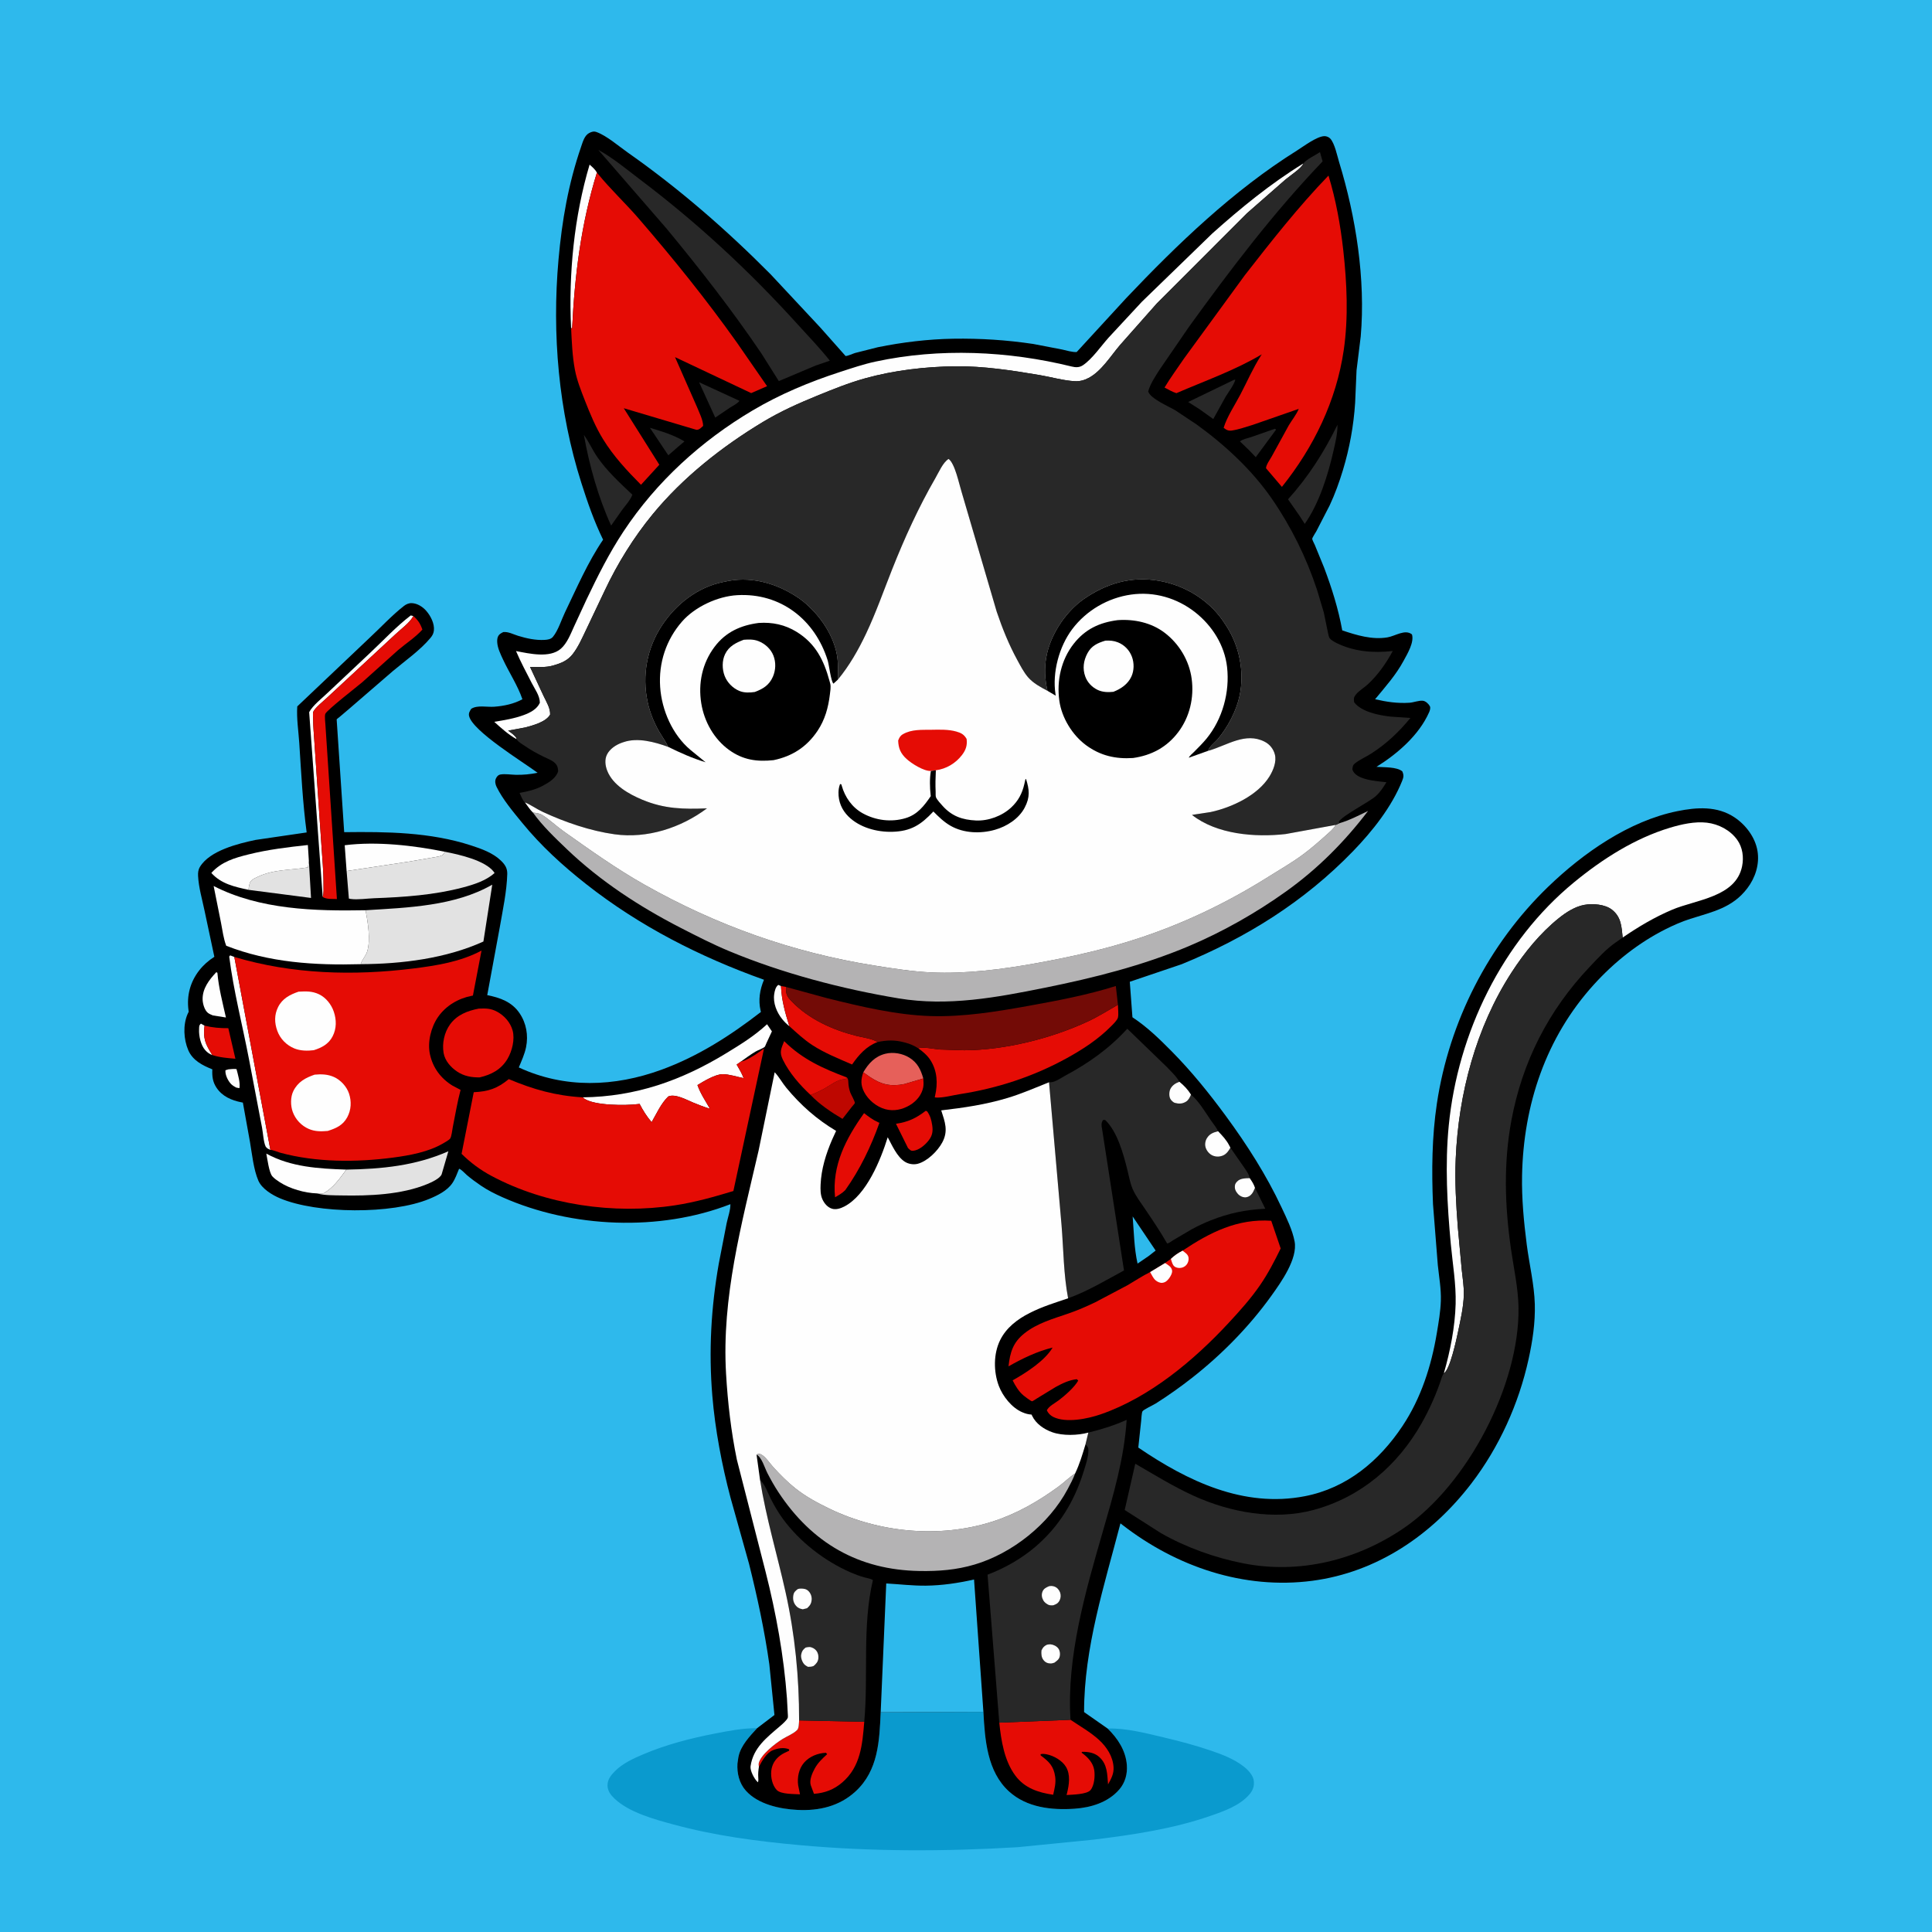
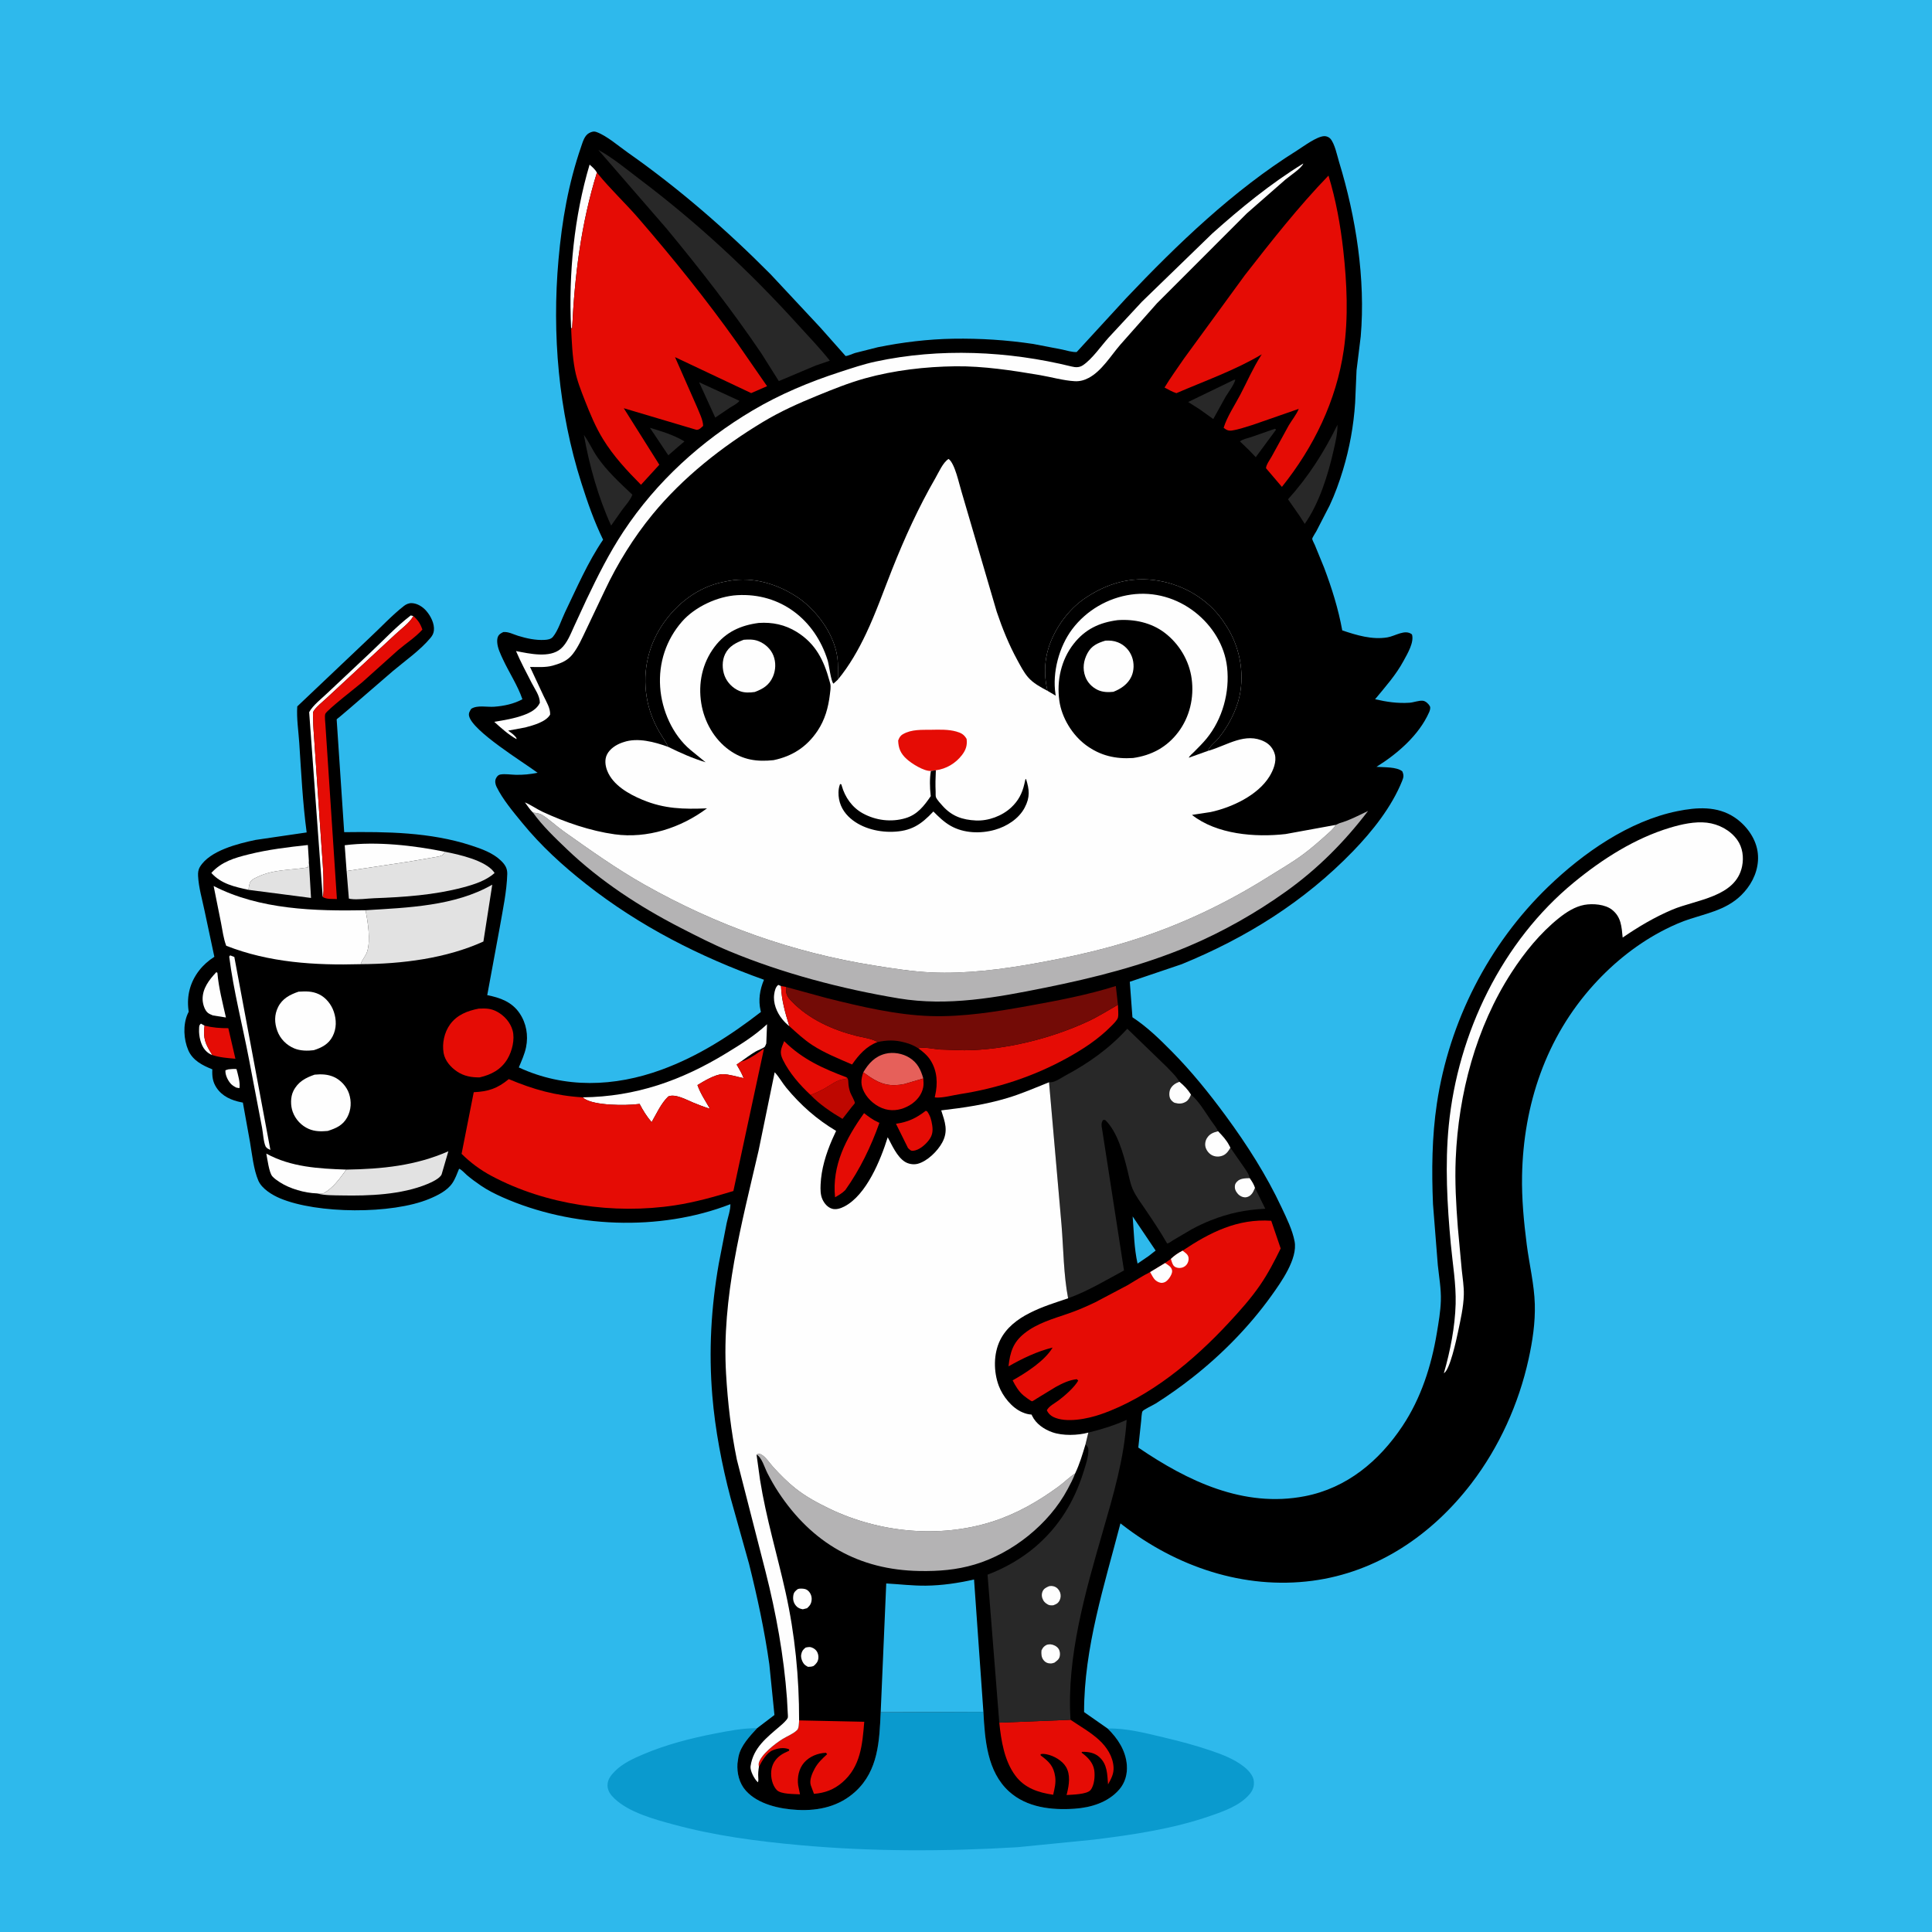
<svg xmlns="http://www.w3.org/2000/svg" version="1.1" style="display: block;" viewBox="0 0 2048 2048" width="1024" height="1024">
  <path transform="translate(0,0)" fill="rgb(46,185,236)" d="M -0 -0 L 2048 0 L 2048 2048 L -0 2048 L -0 -0 z" />
  <path transform="translate(0,0)" fill="rgb(10,154,206)" d="M 1042.44 1814.6 C 1044.02 1844.03 1046.32 1878.04 1069.78 1899.19 C 1088.52 1916.08 1114.6 1918.95 1138.84 1917.34 C 1156.44 1916.17 1174.68 1910.64 1186.54 1896.87 C 1192.74 1889.68 1195.24 1880.39 1194.51 1871.01 C 1193.33 1855.67 1184.89 1842.77 1174.08 1832.3 C 1193.53 1831.72 1214.88 1837.29 1233.67 1841.74 C 1250.7 1845.78 1267.44 1850.19 1284 1855.87 C 1296.01 1860 1308.21 1864.67 1318.33 1872.53 C 1322.99 1876.15 1328.61 1882.03 1329.13 1888.13 C 1329.62 1893.85 1327.98 1898.09 1324.27 1902.35 C 1313.96 1914.19 1297.35 1919.96 1282.86 1924.98 C 1243.07 1938.78 1200.44 1945.07 1158.78 1950.15 L 1078.75 1958.11 C 1001.96 1962.74 923.904 1962.89 847.249 1955.88 C 802.1 1951.76 757.832 1945.93 714 1934.06 C 693.715 1928.56 666.808 1921.29 651.325 1906.5 C 647.304 1902.66 644.118 1898.47 644 1892.75 C 643.867 1886.27 647.869 1881.48 652.215 1877.18 C 660.322 1869.14 671.394 1864.09 681.758 1859.69 C 706.041 1849.36 731.659 1842.76 757.5 1837.71 C 772.318 1834.81 787.432 1831.85 802.562 1831.96 C 794.839 1840.44 785.232 1850.4 782.854 1862.09 L 782.594 1863.5 L 781.735 1869.5 C 781.114 1879.77 783.628 1890.3 790.59 1898.14 C 803.526 1912.69 826.722 1917.65 845.388 1918.58 C 868.273 1919.73 889.925 1914.7 907.003 1898.91 C 931 1876.74 932.226 1845.54 933.569 1815.03 L 1042.44 1814.6 z" />
  <path transform="translate(0,0)" fill="rgb(0,0,0)" d="M 802.562 1831.96 L 820.949 1817.96 L 815.509 1764.17 C 810.473 1728.42 802.724 1692.6 793.981 1657.58 L 774.393 1587.66 C 765.188 1552.82 758.067 1515.48 755.087 1479.5 C 751.176 1432.29 753.747 1386.17 761.936 1339.53 L 770.285 1296.61 C 771.542 1290.61 774.461 1282.41 774.237 1276.49 C 699.235 1305.68 606.224 1301.77 532.769 1269.17 C 524.813 1265.64 516.947 1261.69 509.744 1256.78 C 504.534 1253.23 499.427 1249.52 494.636 1245.42 C 492.706 1243.76 489.004 1239.51 486.654 1238.94 C 484.557 1244 482.593 1249.63 479.51 1254.18 C 474.02 1262.27 463.798 1267.23 455 1270.89 C 415.369 1287.37 336.241 1286.81 296.911 1270.29 C 288.595 1266.8 277.579 1260.15 273.866 1251.52 C 268.78 1239.71 267.161 1223.19 264.983 1210.5 L 257.454 1168.78 L 256.062 1168.52 C 245.455 1166.46 235.497 1162.21 229.353 1152.78 C 225.352 1146.65 224.748 1140.67 225.079 1133.54 C 214.699 1129.39 204.237 1124.13 199.58 1113.25 C 194.668 1101.77 193.841 1086.54 198.826 1074.99 L 200.035 1072.5 L 199.796 1070.74 C 197.827 1055.43 201.617 1040.99 211.093 1028.77 C 215.61 1022.94 221.044 1018.22 227.227 1014.24 L 216.726 964.913 C 214.243 953.02 210.573 940.648 209.972 928.5 C 209.799 925.009 210.122 921.951 211.955 918.911 C 222.387 901.61 252.512 894.25 270.899 890.351 L 325.074 882.418 C 320.898 851.282 319.278 819.034 317.238 787.65 C 316.417 775.019 314.249 761.391 315.116 748.823 L 391.525 676.358 C 403.527 665.211 415.371 652.337 428.234 642.298 C 430.565 640.479 433.499 639.222 436.5 639.341 C 442.384 639.575 448.034 643.179 451.818 647.5 C 456.498 652.845 460.765 661.086 459.937 668.407 C 459.581 671.548 458.357 673.755 456.359 676.166 C 445.6 689.154 429.495 700.41 416.616 711.23 L 370.389 751.149 L 359.903 760.054 C 359.489 760.405 357.072 762.165 356.875 762.62 C 356.745 762.919 364.391 872.987 364.854 882.142 C 409.961 881.576 456.081 882.098 499.437 896.221 C 510.432 899.803 522.506 904.087 530.974 912.268 C 535.295 916.444 537.886 920.341 537.714 926.5 C 537.202 944.919 532.952 964.619 529.811 982.765 L 516.495 1054.9 C 530.154 1057.56 542.659 1062.05 550.778 1074.07 C 557.961 1084.71 560.17 1097.51 557.659 1110 C 556.155 1117.48 552.846 1124.52 549.961 1131.54 C 598.554 1154.1 651.388 1152.14 701.152 1133.97 C 739.979 1119.79 774.093 1097.89 806.616 1072.71 L 806.286 1071.39 C 803.649 1060.16 805.412 1049.12 809.849 1038.58 C 741.971 1014.34 677.866 981.726 621.088 936.987 C 596.351 917.495 573.583 896.734 553.598 872.305 C 544.162 860.771 532.927 847.506 526.367 834.051 C 525.124 831.501 524.435 828.21 525.58 825.5 C 526.504 823.315 528.075 821.415 530.5 820.991 C 535.298 820.153 541.591 821.188 546.539 821.318 C 554.475 821.527 562.112 820.755 569.884 819.176 C 554.354 807.704 500.941 775.026 497.243 759 C 496.534 755.93 497.987 753.833 499.5 751.378 C 506.044 747.167 516.185 749.722 523.837 749.166 C 534.077 748.422 544.712 746.2 553.781 741.238 C 548.766 726.565 539.693 713.002 533.141 698.916 C 530.612 693.48 527.478 687.03 527.086 681 C 526.937 678.702 527.069 676.022 528.276 673.988 C 529.43 672.042 531.569 671.025 533.5 670.024 C 538.871 669.483 543.945 672.352 549 673.925 C 557.966 676.715 567.877 678.881 577.317 678.316 C 580.473 678.127 583.983 677.669 586.131 675.076 C 591.65 668.412 595.083 657.06 598.9 649.136 C 611.281 623.434 623.209 595.697 639.31 572.107 C 629.728 552.521 622.821 532.528 616.229 511.812 C 592.104 435.995 584.999 354.141 592.051 275.04 C 595.748 233.571 602.485 194.843 616.074 155.334 C 617.756 150.442 619.575 143.627 624.5 141.036 C 627.283 139.572 629.477 138.918 632.5 140.028 C 643.334 144.004 655.768 154.896 665.412 161.663 C 719.734 199.782 770.193 243.682 816.914 290.789 L 869.369 346.975 L 895.832 376.791 C 896.018 376.991 896.119 377.388 896.392 377.388 C 898.774 377.395 903.993 374.886 906.5 374.156 L 930.5 368.087 C 956.465 362.804 984.111 359.462 1010.59 359.058 C 1039.2 358.621 1066.94 360.378 1095.25 364.607 L 1125.87 370.5 C 1130.59 371.502 1136.51 373.457 1141.33 373.16 L 1193.77 316.079 C 1248.05 258.829 1307.53 201.673 1374.63 159.71 C 1381.46 155.441 1395.85 144.45 1403.96 144.309 C 1406.12 144.271 1408.66 145.335 1410.1 146.875 C 1414.87 151.969 1417.52 165.301 1419.56 171.982 C 1437.33 230.007 1447.65 295.884 1442.43 356.611 L 1438 392.5 L 1436.5 427.016 C 1434.92 451.304 1430.6 475.057 1423.56 498.341 C 1419.7 511.075 1415.14 523.694 1409.5 535.75 L 1395.32 563.241 C 1394.61 564.554 1391.05 569.916 1391.01 571.174 C 1390.97 572.245 1393.25 576.48 1393.76 577.678 L 1403.58 601.675 C 1411.79 623.421 1418.68 645.358 1422.84 668.247 C 1438.02 673.338 1454.45 678.376 1470.69 675.652 C 1479.19 674.224 1489.39 666.644 1496.74 672.5 C 1499.27 680.812 1491.95 692.916 1487.99 700.258 C 1479.68 715.676 1468.68 727.823 1457.66 741.212 C 1469.99 744.069 1481.26 745.747 1494.03 744.951 C 1498.53 744.67 1504.03 742.341 1508.36 742.836 C 1511.24 743.165 1514.32 746.068 1515.68 748.54 C 1516.67 750.349 1515.71 753.247 1514.93 755.003 C 1504.1 779.463 1481.28 799.044 1459.12 812.883 C 1466.74 813.464 1480.63 812.743 1486.5 817.668 C 1488.23 821.786 1487.98 823.674 1486.33 827.776 C 1475.22 855.454 1454.78 881.117 1434.26 902.334 C 1382.62 955.714 1321.18 994.067 1252.62 1022.11 L 1197.62 1040.72 L 1200.43 1078.34 C 1215.95 1088.56 1228.81 1101.08 1241.81 1114.22 C 1262.97 1135.6 1281.81 1158.95 1299.59 1183.17 C 1321.88 1213.53 1342.51 1245.76 1358.5 1279.92 C 1363.76 1291.14 1370 1303.64 1372.32 1315.91 C 1375.82 1334.36 1357.92 1359.32 1347.64 1373.66 C 1324.38 1406.09 1295.18 1435.82 1263.81 1460.42 C 1251.45 1470.11 1238.48 1479.32 1225.2 1487.72 C 1222.39 1489.5 1212.21 1494.17 1211.09 1496.05 C 1210.15 1497.64 1209.91 1504.03 1209.67 1506.2 L 1206.65 1534.49 C 1258.91 1570.05 1318.28 1598.61 1383.18 1586.04 C 1427.74 1577.4 1461.96 1548.74 1486.62 1511.76 C 1506.41 1482.09 1517.31 1447.91 1523.12 1413 C 1524.98 1401.79 1526.98 1390.38 1527.35 1379.01 C 1527.77 1366.28 1525.46 1353.66 1524.14 1341.04 L 1519.04 1276.5 C 1517.56 1240.87 1517.86 1205.04 1523.17 1169.7 C 1536.21 1082.93 1577.95 1000.97 1641.05 940.08 C 1678.16 904.268 1726.69 870.289 1778 859.875 C 1798.76 855.661 1820.36 854.211 1838.75 866.5 C 1850.7 874.492 1860.59 887.623 1863 902 C 1865.35 916.037 1860.76 930.349 1852.27 941.551 C 1836.4 962.483 1815.34 966.518 1791.83 974.014 C 1782.76 976.909 1774.07 980.71 1765.56 984.991 C 1736.77 999.483 1711.11 1019.92 1689.5 1043.76 C 1638.65 1099.83 1614.92 1171.14 1613.44 1246.13 C 1612.96 1270.42 1615.34 1295.43 1618.44 1319.5 C 1621.11 1340.14 1626.39 1361.77 1626.96 1382.5 C 1627.5 1402.21 1624.58 1421.53 1620.36 1440.73 C 1609.96 1488.07 1589.2 1534.04 1559.69 1572.57 C 1518.07 1626.92 1459.93 1666.68 1391.03 1675.71 C 1318.54 1685.21 1247.07 1660.8 1189.88 1616.5 L 1187.72 1614.82 C 1170.77 1680.02 1149.08 1746.8 1149.17 1814.88 L 1174.08 1832.3 C 1184.89 1842.77 1193.33 1855.67 1194.51 1871.01 C 1195.24 1880.39 1192.74 1889.68 1186.54 1896.87 C 1174.68 1910.64 1156.44 1916.17 1138.84 1917.34 C 1114.6 1918.95 1088.52 1916.08 1069.78 1899.19 C 1046.32 1878.04 1044.02 1844.03 1042.44 1814.6 L 933.569 1815.03 C 932.226 1845.54 931 1876.74 907.003 1898.91 C 889.925 1914.7 868.273 1919.73 845.388 1918.58 C 826.722 1917.65 803.526 1912.69 790.59 1898.14 C 783.628 1890.3 781.114 1879.77 781.735 1869.5 L 782.594 1863.5 L 782.854 1862.09 C 785.232 1850.4 794.839 1840.44 802.562 1831.96 z" />
  <path transform="translate(0,0)" fill="rgb(254,254,254)" d="M 225.092 1118.42 C 222.002 1117.25 219.873 1115.77 217.625 1113.3 C 212.847 1108.06 210.674 1098.1 211.024 1091.17 C 211.174 1088.2 210.782 1087.05 213 1085.09 L 216.821 1087.23 C 215.097 1100.93 217.689 1106.85 225.092 1118.42 z" />
  <path transform="translate(0,0)" fill="rgb(254,254,254)" d="M 242.177 1133.53 C 245.093 1133.22 247.766 1132.95 250.704 1133.27 C 252.18 1138.97 254.867 1147.73 253.804 1153.5 L 250.5 1152.89 C 247.889 1151.52 245.823 1150.33 243.955 1148.01 C 241.167 1144.53 238.541 1138.97 239.002 1134.5 L 242.177 1133.53 z" />
  <path transform="translate(0,0)" fill="rgb(254,254,254)" d="M 836.706 1087.77 C 834.042 1085.7 831.442 1083.13 829.314 1080.5 C 823.342 1073.12 819.289 1063.3 820.712 1053.72 C 821.22 1050.3 822.138 1046.21 825 1044.03 L 827.865 1045.25 C 828.596 1060.76 832.199 1073.16 836.706 1087.77 z" />
  <path transform="translate(0,0)" fill="rgb(40,40,40)" d="M 688.934 453.483 C 701.89 457.431 713.904 460.882 725.572 467.918 L 718.638 473.749 L 708.433 482.639 L 688.934 453.483 z" />
  <path transform="translate(0,0)" fill="rgb(40,40,40)" d="M 1351.49 454.5 L 1352.66 455.5 L 1331.15 484.623 L 1324.16 477.3 L 1314.43 467.924 C 1317.19 465.507 1322.76 464.491 1326.28 463.311 L 1351.49 454.5 z" />
  <path transform="translate(0,0)" fill="rgb(46,185,236)" d="M 1200.66 1289.46 L 1225.03 1325.65 L 1217.56 1331.48 L 1205.86 1339.46 C 1202.25 1323.47 1201.96 1305.84 1200.66 1289.46 z" />
  <path transform="translate(0,0)" fill="rgb(40,40,40)" d="M 741.062 405.194 L 783.855 424.879 C 782.139 427.666 776.322 430.452 773.458 432.329 L 758.192 442.675 L 741.062 405.194 z" />
  <path transform="translate(0,0)" fill="rgb(254,254,254)" d="M 229.339 1030.5 L 230.448 1031.27 C 231.784 1046.98 236.046 1063.17 239.496 1078.58 L 225.71 1076.4 C 223.956 1075.68 222.018 1074.92 220.5 1073.77 C 216.862 1071.01 214.926 1064.04 214.788 1059.72 C 214.413 1047.96 221.734 1038.61 229.339 1030.5 z" />
  <path transform="translate(0,0)" fill="rgb(40,40,40)" d="M 1308.37 402.5 L 1309.5 402.598 C 1307.8 408.409 1302.38 415.37 1299.16 420.658 L 1286.12 444.21 L 1271.71 433.884 L 1259.49 426.147 L 1308.37 402.5 z" />
  <path transform="translate(0,0)" fill="rgb(229,12,5)" d="M 216.821 1087.23 C 225.286 1089.33 233.32 1090 242.024 1089.91 L 249.538 1122.31 C 241.169 1121.58 233.144 1121.03 225.092 1118.42 C 217.689 1106.85 215.097 1100.93 216.821 1087.23 z" />
  <path transform="translate(0,0)" fill="rgb(229,12,5)" d="M 981.312 1177.5 L 982.836 1178.11 C 986.167 1182.89 987.229 1186.91 988.147 1192.62 C 989.144 1198.82 988.46 1203.6 984.616 1208.65 C 980.934 1213.5 974.14 1219.46 967.778 1219.88 C 965.186 1220.05 964.404 1218.58 962.521 1216.98 L 949.779 1191.25 C 962.72 1189.33 971.023 1185.39 981.312 1177.5 z" />
  <path transform="translate(0,0)" fill="rgb(254,254,254)" d="M 605.359 347.375 C 602.658 290.035 608.592 229.527 624.995 174.498 C 628.031 177.159 630.71 179.411 632.757 182.925 C 615.938 237.206 609.137 292.109 606.446 348.67 L 605.359 347.375 z" />
  <path transform="translate(0,0)" fill="rgb(254,254,254)" d="M 286.621 1218.99 L 283.494 1217.38 C 283.295 1217.24 281.86 1215.89 281.668 1215.5 C 279.32 1210.73 278.835 1200.87 277.769 1195.34 L 264.02 1123.23 C 257.097 1086.95 247.605 1050.65 242.972 1014 L 244 1012.73 L 248.392 1014.4 L 286.621 1218.99 z" />
  <path transform="translate(0,0)" fill="rgb(190,7,0)" d="M 897.855 1142.23 C 899.177 1144.07 899.149 1145.17 899.253 1147.34 C 899.432 1151.05 900.072 1154.47 901.289 1157.99 C 902.123 1160.4 906.405 1167.45 906.146 1169.36 C 906.088 1169.79 903.396 1172.82 903.057 1173.24 L 893.075 1186.05 C 881.375 1179.18 868.633 1170.63 859.232 1160.71 C 864.814 1158.55 870.187 1156.13 875.35 1153.1 C 881.713 1149.36 887.924 1144.4 895.506 1143.89 L 896.466 1143.84 L 897.855 1142.23 z" />
  <path transform="translate(0,0)" fill="rgb(254,254,254)" d="M 342.078 950.844 L 327.727 754.93 C 331.556 747.732 341.219 740.27 347.196 734.53 L 391.895 692.477 C 406.106 679.218 419.98 664.14 435.389 652.415 L 438.159 652.997 L 437.461 654.231 C 433.669 660.605 424.535 667.287 419.075 672.428 L 346.598 739.68 C 343.1 743.041 333.434 750.635 332.012 754.789 C 331.46 756.4 331.954 760.449 331.957 762.244 C 331.967 769.683 332.62 777.038 333.136 784.45 L 340.697 895.715 C 341.56 909.578 343.04 923.576 342.918 937.464 C 342.882 941.605 343.381 946.971 342.078 950.844 z" />
  <path transform="translate(0,0)" fill="rgb(229,12,5)" d="M 859.232 1160.71 C 847.815 1150.09 836.912 1137.62 829.942 1123.5 C 825.864 1115.24 828.094 1111.75 831.244 1103.64 C 850.81 1123.08 872.581 1132.67 897.855 1142.23 L 896.466 1143.84 L 895.506 1143.89 C 887.924 1144.4 881.713 1149.36 875.35 1153.1 C 870.187 1156.13 864.814 1158.55 859.232 1160.71 z" />
  <path transform="translate(0,0)" fill="rgb(230,96,90)" d="M 915.117 1136.7 C 920.651 1127.25 927.491 1119.78 938.528 1117.01 C 946.873 1114.92 956.895 1116.68 964.166 1121.29 C 972.729 1126.73 976.037 1133.89 978.735 1143.21 L 958.524 1149.15 C 944.267 1152.01 934.085 1149.69 922.281 1141.71 L 915.117 1136.7 z" />
  <path transform="translate(0,0)" fill="rgb(229,12,5)" d="M 915.117 1136.7 L 922.281 1141.71 C 934.085 1149.69 944.267 1152.01 958.524 1149.15 L 978.735 1143.21 C 978.921 1146.28 979.24 1149.63 978.632 1152.67 C 977.019 1160.76 971.413 1167.32 964.5 1171.48 C 956.627 1176.22 947.486 1178.23 938.5 1175.8 C 929.242 1173.29 920.44 1166.13 916.029 1157.57 C 912.194 1150.13 912.484 1144.5 915.117 1136.7 z" />
  <path transform="translate(0,0)" fill="rgb(40,40,40)" d="M 618.956 461.073 C 624.361 468.428 627.994 476.995 633.171 484.5 C 643.431 499.374 657.231 512.033 670.315 524.367 C 668.451 530.279 661.14 537.798 657.517 543.324 L 647.82 557.126 C 634.222 527.402 624.602 493.177 618.956 461.073 z" />
  <path transform="translate(0,0)" fill="rgb(226,226,226)" d="M 327.411 912.611 L 329.7 951.869 L 263.497 943.285 C 263.549 940.835 264.379 935.975 265.893 934.047 C 267.466 932.045 271.113 930.429 273.409 929.356 C 290.506 921.364 308.462 922.477 326.468 919.468 L 327.411 912.611 z" />
  <path transform="translate(0,0)" fill="rgb(40,40,40)" d="M 1417.78 450.271 C 1417.92 459.554 1415.6 468.874 1413.56 477.873 C 1407.74 503.481 1398.41 533.61 1383.08 555.337 L 1377.36 546.481 L 1365.35 529.281 C 1386.92 505.489 1403.7 479.075 1417.78 450.271 z" />
  <path transform="translate(0,0)" fill="rgb(254,254,254)" d="M 335.931 1265.05 C 323.037 1264.65 307.393 1260.19 296.523 1253.16 C 294.092 1251.59 290.495 1249.11 288.636 1246.9 C 285.144 1242.76 283.424 1228.41 282.293 1222.87 C 308.429 1237.2 337.884 1238.82 367.144 1239.83 C 359.942 1249.49 353.689 1258.9 343 1264.98 L 335.931 1265.05 z" />
  <path transform="translate(0,0)" fill="rgb(229,12,5)" d="M 915.926 1179.99 C 920.785 1183.75 925.397 1187.24 931.056 1189.73 L 932.225 1190.22 C 923.371 1215.29 911.461 1239.92 896.049 1261.54 C 892.784 1264.86 889.185 1266.87 885.195 1269.17 C 881.766 1235.28 896.841 1206.76 915.926 1179.99 z" />
  <path transform="translate(0,0)" fill="rgb(254,254,254)" d="M 367.414 923.329 L 365.406 895.986 C 399.34 891.68 438.457 896.184 471.875 902.96 C 471.068 903.863 469.457 906.223 468.5 906.737 C 466.24 907.951 461.391 908.499 458.792 909.028 L 432.795 913.459 L 367.414 923.329 z" />
  <path transform="translate(0,0)" fill="rgb(254,254,254)" d="M 263.497 943.285 C 248.676 940.017 234.55 937.062 224.031 925.356 C 234.875 913.407 248.317 909.499 263.454 905.718 C 284.003 900.584 305.305 897.999 326.344 895.754 L 327.411 912.611 L 326.468 919.468 C 308.462 922.477 290.506 921.364 273.409 929.356 C 271.113 930.429 267.466 932.045 265.893 934.047 C 264.379 935.975 263.549 940.835 263.497 943.285 z" />
  <path transform="translate(0,0)" fill="rgb(229,12,5)" d="M 827.865 1045.25 L 833.171 1046.2 C 832.978 1053.82 834.073 1056.18 839.28 1061.56 C 857.658 1080.54 882.604 1091.7 907.906 1098.09 C 914.542 1099.76 924.577 1100.92 930.189 1104.63 C 918.319 1109.08 910.281 1118.25 903.237 1128.42 C 888.996 1122.2 873.908 1116.24 860.897 1107.71 C 852.154 1101.98 844.442 1094.75 836.706 1087.77 C 832.199 1073.16 828.596 1060.76 827.865 1045.25 z" />
  <path transform="translate(0,0)" fill="rgb(226,226,226)" d="M 367.144 1239.83 C 404.695 1239.23 440.582 1235.75 475.287 1220.38 L 468.195 1244.73 C 466.605 1249.2 457.085 1253.44 453 1255.13 C 425.7 1266.46 391.267 1267.81 362.009 1267.21 C 353.773 1267.04 343.857 1267.3 335.931 1265.05 L 343 1264.98 C 353.689 1258.9 359.942 1249.49 367.144 1239.83 z" />
-   <path transform="translate(0,0)" fill="rgb(254,254,254)" d="M 617.631 1163.24 C 673.972 1162.54 722.286 1145.47 770.049 1116.34 C 785.435 1106.96 799.795 1098.05 813.099 1085.74 L 818.26 1093.29 L 812.303 1106.09 C 812.052 1106.64 811.054 1109.35 810.639 1109.69 C 808.296 1111.64 803.729 1113.03 800.953 1114.69 C 795.519 1117.93 790.362 1121.75 785.212 1125.42 L 780.862 1128.5 L 781.394 1129.37 C 783.976 1133.72 786.497 1138.14 788.284 1142.88 C 781.496 1141.55 772.819 1138.61 765.98 1138.68 C 758.11 1138.76 746.041 1146.13 739.325 1150.21 C 742.498 1159.29 747.857 1167 752.562 1175.35 C 746.432 1173.44 740.582 1171.18 734.653 1168.72 C 727.948 1165.94 715.463 1159 708.332 1162.35 C 700.59 1169.87 696.091 1180.3 690.75 1189.53 C 685.501 1183.42 681.703 1177.29 677.99 1170.16 L 676.604 1170.35 C 663.163 1172.04 630.059 1172.1 619.186 1164.48 L 617.631 1163.24 z" />
+   <path transform="translate(0,0)" fill="rgb(254,254,254)" d="M 617.631 1163.24 C 673.972 1162.54 722.286 1145.47 770.049 1116.34 C 785.435 1106.96 799.795 1098.05 813.099 1085.74 L 812.303 1106.09 C 812.052 1106.64 811.054 1109.35 810.639 1109.69 C 808.296 1111.64 803.729 1113.03 800.953 1114.69 C 795.519 1117.93 790.362 1121.75 785.212 1125.42 L 780.862 1128.5 L 781.394 1129.37 C 783.976 1133.72 786.497 1138.14 788.284 1142.88 C 781.496 1141.55 772.819 1138.61 765.98 1138.68 C 758.11 1138.76 746.041 1146.13 739.325 1150.21 C 742.498 1159.29 747.857 1167 752.562 1175.35 C 746.432 1173.44 740.582 1171.18 734.653 1168.72 C 727.948 1165.94 715.463 1159 708.332 1162.35 C 700.59 1169.87 696.091 1180.3 690.75 1189.53 C 685.501 1183.42 681.703 1177.29 677.99 1170.16 L 676.604 1170.35 C 663.163 1172.04 630.059 1172.1 619.186 1164.48 L 617.631 1163.24 z" />
  <path transform="translate(0,0)" fill="rgb(229,12,5)" d="M 507.528 1069.17 C 514.975 1068.88 520.221 1068.81 526.987 1072.47 C 534.662 1076.62 541.098 1083.89 543.406 1092.4 C 545.958 1101.8 542.827 1114.28 537.95 1122.5 C 531.251 1133.79 520.769 1139.24 508.475 1142.07 C 499.862 1142.21 491.78 1140.77 484.5 1135.86 C 477.767 1131.31 471.695 1124.49 470.249 1116.26 C 468.47 1106.12 470.971 1094.43 476.953 1086.09 C 484.356 1075.78 495.513 1071.47 507.528 1069.17 z" />
  <path transform="translate(0,0)" fill="rgb(229,12,5)" d="M 438.159 652.997 C 443.189 657.415 445.588 661.12 447.752 667.412 C 440.164 675.75 430.521 681.879 421.961 689.156 L 384.068 723.142 C 379.611 727.005 345.71 753.227 344.766 756.887 C 343.987 759.908 344.831 765.497 344.99 768.786 L 357.136 953.006 C 352.064 952.775 346.443 953.481 342.078 950.844 C 343.381 946.971 342.882 941.605 342.918 937.464 C 343.04 923.576 341.56 909.578 340.697 895.715 L 333.136 784.45 C 332.62 777.038 331.967 769.683 331.957 762.244 C 331.954 760.449 331.46 756.4 332.012 754.789 C 333.434 750.635 343.1 743.041 346.598 739.68 L 419.075 672.428 C 424.535 667.287 433.669 660.605 437.461 654.231 L 438.159 652.997 z" />
  <path transform="translate(0,0)" fill="rgb(226,226,226)" d="M 471.875 902.96 C 486.604 905.823 514.238 911.937 523.622 924.378 L 524.232 925.507 C 514.879 933.703 502.496 937.611 490.641 940.757 C 460.274 948.817 428.072 951.004 396.78 952.152 C 389.111 952.433 379.167 953.991 371.683 952.922 L 369.817 952.511 L 367.414 923.329 L 432.795 913.459 L 458.792 909.028 C 461.391 908.499 466.24 907.951 468.5 906.737 C 469.457 906.223 471.068 903.863 471.875 902.96 z" />
  <path transform="translate(0,0)" fill="rgb(229,12,5)" d="M 847.083 1823.69 L 916.143 1825.15 C 914.175 1849.25 912.316 1872.7 892.861 1889.44 C 883.989 1897.07 874.502 1900.63 862.844 1901.54 L 859.476 1892.52 C 857.666 1887.06 861.054 1879.47 863.668 1874.67 C 866.988 1868.58 871.782 1864.11 876.846 1859.5 L 875.5 1858.01 C 866.886 1858.43 858.129 1861.84 852.34 1868.5 C 846.748 1874.94 844.951 1884.23 846.088 1892.5 L 848.037 1902.07 C 841.68 1901.63 827.829 1902.11 823.414 1897.5 C 818.652 1892.53 816.877 1883.92 817.57 1877.27 C 818.261 1870.63 821.492 1865.16 826.8 1861.1 C 829.725 1858.86 833.168 1857.37 836.5 1855.85 L 836.5 1854.36 C 831.032 1852.06 824.658 1853.13 819.26 1855.32 C 812.479 1858.08 807.783 1866.67 804.475 1872.89 C 804.359 1871.8 804.07 1870.11 804.347 1869 C 806.609 1859.93 821.972 1848.01 829.831 1843.26 C 834.49 1840.44 841.172 1837.78 845 1833.92 C 847.029 1831.87 846.852 1826.57 847.083 1823.69 z" />
  <path transform="translate(0,0)" fill="rgb(229,12,5)" d="M 1059.28 1826.08 L 1134.79 1823.05 C 1144.85 1829.88 1155.98 1836.11 1164.96 1844.33 C 1173.21 1851.89 1179.75 1861.89 1180.42 1873.38 C 1180.82 1880.3 1177.85 1885.66 1174.59 1891.52 C 1173.63 1880.66 1174 1870.19 1165.06 1862.31 C 1160.09 1857.93 1153.41 1856.82 1147 1857.01 L 1146.5 1857.89 L 1147.21 1858.4 C 1153.28 1862.88 1158.71 1868.65 1159.94 1876.4 C 1160.9 1882.51 1160.09 1892.55 1156.04 1897.5 C 1152.19 1902.21 1136.92 1902.33 1130.61 1902.8 L 1131.08 1900.92 C 1133.29 1891.92 1134.97 1881.2 1129.92 1872.86 C 1125.94 1866.26 1117.22 1861.26 1109.81 1859.71 C 1107.51 1859.23 1105.36 1858.94 1103.06 1859.5 L 1103.16 1860.81 C 1111.97 1867.33 1116.99 1872.13 1118.55 1883.5 C 1119.45 1890.09 1117.86 1896.15 1116.4 1902.52 C 1100.62 1900.19 1086.14 1895.49 1076.28 1882.18 C 1064.58 1866.4 1061.25 1845.13 1059.28 1826.08 z" />
  <path transform="translate(0,0)" fill="rgb(229,12,5)" d="M 973.313 1111.19 C 979.482 1109.51 989.53 1111.98 996.055 1112.51 L 1022.13 1113.34 C 1065.2 1113.13 1113.86 1100.98 1153 1082.86 C 1164.09 1077.73 1174.44 1071.12 1185.06 1065.1 C 1185.06 1068.99 1185.92 1075 1185.08 1078.63 C 1184.44 1081.41 1179.98 1085.7 1177.98 1087.71 C 1164.05 1101.77 1148.21 1112.11 1130.97 1121.63 C 1095.85 1141.02 1057.3 1153.68 1017.7 1159.8 C 1010.09 1160.98 999.398 1163.96 991.814 1163.44 L 990.863 1163.1 L 991.252 1161.44 C 994.22 1148.58 993.602 1135.21 986.284 1123.79 C 983.047 1118.73 978.196 1114.61 973.313 1111.19 z" />
  <path transform="translate(0,0)" fill="rgb(226,226,226)" d="M 387.551 964.883 C 432.208 962.135 482.198 960.556 521.818 937.78 L 512.435 998.05 C 472.792 1016.09 425.665 1021.88 382.319 1022.06 C 383.741 1017.32 387.747 1013.47 389.209 1008.71 C 393.05 996.194 389.918 977.579 387.551 964.883 z" />
  <path transform="translate(0,0)" fill="rgb(254,254,254)" d="M 382.319 1022.06 C 333.835 1023.41 285.294 1020.42 239.804 1002.54 C 236.892 994.942 235.828 986.127 234.268 978.152 L 226.469 939.197 C 275.307 964.343 333.73 965.879 387.551 964.883 C 389.918 977.579 393.05 996.194 389.209 1008.71 C 387.747 1013.47 383.741 1017.32 382.319 1022.06 z" />
  <path transform="translate(0,0)" fill="rgb(40,40,40)" d="M 634.243 158.899 C 649.708 167.282 664.029 179.378 678.065 189.975 C 739.075 236.039 794.054 287.011 845.349 343.618 C 856.923 356.391 868.936 368.84 879.683 382.332 L 864.756 387.454 L 825.585 403.97 L 806.918 374.365 C 776.061 328.81 741.777 284.863 706.725 242.481 L 634.243 158.899 z" />
  <path transform="translate(0,0)" fill="rgb(115,11,6)" d="M 833.171 1046.2 L 876.5 1058.04 C 911.945 1066.88 950.382 1076.02 986.931 1077.09 C 1021.29 1078.09 1056.41 1072.38 1090.14 1066.28 C 1121.24 1060.66 1152.64 1054.75 1182.82 1045.21 L 1185.06 1065.1 C 1174.44 1071.12 1164.09 1077.73 1153 1082.86 C 1113.86 1100.98 1065.2 1113.13 1022.13 1113.34 L 996.055 1112.51 C 989.53 1111.98 979.482 1109.51 973.313 1111.19 C 968.97 1108.41 964.628 1106.51 959.63 1105.21 L 958 1104.79 C 948.274 1102.26 939.978 1102.52 930.189 1104.63 C 924.577 1100.92 914.542 1099.76 907.906 1098.09 C 882.604 1091.7 857.658 1080.54 839.28 1061.56 C 834.073 1056.18 832.978 1053.82 833.171 1046.2 z" />
  <path transform="translate(0,0)" fill="rgb(180,179,180)" d="M 801.969 1541.91 C 803.948 1541.04 804.492 1540.74 806.648 1541.68 C 811.138 1543.66 816.524 1551.78 819.951 1555.5 C 827.034 1563.18 834.421 1570.74 842.586 1577.27 C 853.98 1586.37 866.193 1592.95 879.294 1599.27 C 931.916 1624.67 995.671 1630.87 1051.65 1613.04 C 1077.41 1604.83 1100 1591.89 1121.76 1576.04 C 1127.86 1571.61 1133.42 1565.95 1139.69 1561.91 C 1137.57 1567.69 1134.56 1573.28 1131.66 1578.72 C 1112.04 1615.56 1073.2 1646.55 1033.27 1658.43 C 1013.85 1664.21 994.91 1665.67 974.776 1665.33 C 910.148 1664.25 860.678 1635.64 825.154 1581.78 C 820.879 1575.3 817.053 1568.5 813.495 1561.6 C 810.486 1555.77 807.654 1545.01 801.969 1541.91 z" />
  <path transform="translate(0,0)" fill="rgb(46,185,236)" d="M 933.569 1815.03 L 939.452 1678.52 C 953.427 1679.31 967.352 1681.02 981.371 1680.87 C 998.654 1680.68 1015.7 1678.14 1032.53 1674.34 L 1042.44 1814.6 L 933.569 1815.03 z" />
-   <path transform="translate(0,0)" fill="rgb(40,40,40)" d="M 805.662 1568.66 C 811.02 1573.58 813.827 1582.32 817.081 1588.82 C 820.723 1596.09 825.064 1603.42 829.862 1609.99 C 847.641 1634.35 874.031 1654.71 901.584 1666.78 C 906.249 1668.82 911.107 1670.6 916 1672.02 C 918.935 1672.87 922.771 1673.3 925.315 1674.92 C 913.824 1724 920.666 1775.38 916.143 1825.15 L 847.083 1823.69 C 847.158 1777.97 842.691 1732.6 832.761 1687.93 C 823.873 1647.95 812.124 1609.3 805.662 1568.66 z" />
  <path transform="translate(0,0)" fill="rgb(254,254,254)" d="M 853.983 1746.5 C 855.276 1746.23 856.662 1745.88 858 1745.92 C 860.677 1745.99 863.644 1747.65 865.297 1749.72 C 867.044 1751.9 867.827 1755.12 867.5 1757.88 C 867.055 1761.62 865.271 1763.62 862.5 1765.97 C 860.245 1766.89 858.92 1766.83 856.5 1766.93 C 855.032 1766.11 853.574 1765.35 852.447 1764.07 C 850.312 1761.64 848.682 1757.08 849.315 1753.86 C 850.043 1750.15 851.163 1748.75 853.983 1746.5 z" />
  <path transform="translate(0,0)" fill="rgb(254,254,254)" d="M 845.643 1684.5 C 847.639 1684.01 847.088 1684.02 848.806 1683.99 C 852.124 1683.93 854.897 1684.32 857.301 1686.92 C 859.542 1689.34 860.67 1692.66 860.364 1695.95 C 859.982 1700.06 858.496 1702.08 855.5 1704.78 L 851 1705.92 C 847.958 1705.28 845.881 1704.67 843.789 1702.18 C 841.022 1698.9 840.283 1695.24 840.995 1691 C 841.557 1687.66 843.177 1686.5 845.643 1684.5 z" />
  <path transform="translate(0,0)" fill="rgb(254,254,254)" d="M 1381.56 173.311 C 1380.04 178.064 1366.85 186.748 1362.7 190.264 L 1321.79 226.105 L 1226.43 321.5 L 1187.59 365.372 C 1177.53 377.021 1167.83 393.335 1154.02 400.617 C 1149.32 403.099 1144.59 404.386 1139.25 404.093 C 1127.36 403.439 1114.27 399.669 1102.38 397.643 C 1073.28 392.685 1042.48 387.966 1012.89 388.282 C 981.176 388.62 947.432 392.554 916.85 401.099 C 899.459 405.959 882.867 412.67 866.186 419.485 C 846.293 427.613 827.256 436.126 808.789 447.248 C 765.418 473.371 723.997 505.992 691.717 545.307 C 671.714 569.67 654.491 597.459 641.056 626 L 621.102 668.025 C 616.933 676.615 613.038 685.771 607.132 693.339 C 601.936 699.999 595.405 702.832 587.5 705.104 L 585.849 705.601 C 578.322 707.704 569.635 707.041 561.858 706.983 L 576.222 737.749 C 579.096 743.847 583.478 750.651 583.162 757.5 C 578.73 765.324 565.188 768.87 556.844 771.117 L 538.646 774.492 C 541.862 776.862 545.161 778.944 547.414 782.308 L 547.496 783.526 C 538.887 778.638 531.238 771.821 523.966 765.173 C 534.539 763.395 545.162 761.712 555.259 757.967 C 562.036 755.454 569.139 751.86 572.273 745 C 572.284 737.512 567.011 730.598 563.717 724.133 C 558.009 712.929 551.908 701.712 546.997 690.147 C 560.924 692.816 582.675 697.965 594.5 687.692 C 601.184 681.885 604.898 672.014 608.522 664.092 L 621.774 635.438 C 633.545 610.722 645.738 586.36 660.859 563.486 C 695.838 510.568 743.377 467.308 797.847 435.059 C 827.007 417.794 858.242 404.77 890.449 394.32 C 902.791 390.316 915.304 386.058 928 383.323 C 996.037 368.663 1068.74 371.969 1135.99 388.522 C 1140.32 389.59 1144.19 389.693 1148 387.134 C 1157.8 380.549 1167.13 366.845 1175.18 357.875 L 1210.43 319.887 L 1285.07 247.504 C 1315.14 220.585 1347.11 194.468 1381.56 173.311 z" />
  <path transform="translate(0,0)" fill="rgb(254,254,254)" d="M 1530.58 1455.61 C 1537.28 1432.39 1542.4 1406.41 1543.04 1382.19 C 1543.6 1360.97 1539.86 1339.82 1537.91 1318.72 C 1534.07 1277.38 1531.68 1234.5 1535.74 1193.1 C 1545.34 1095.31 1592.11 998 1668.69 935.17 C 1698.76 910.497 1733.06 888.591 1770.53 877.338 C 1782.58 873.721 1796.7 870.603 1809.3 872.067 C 1821.78 873.519 1834.14 879.959 1841.54 890.3 C 1847.29 898.33 1848.6 908.749 1846.7 918.25 C 1840.11 951.055 1797.84 953.617 1772.58 964.323 C 1753.95 972.222 1736.75 982.422 1720.1 993.848 C 1718.93 982.35 1718.63 972.096 1708.75 964.318 C 1701.44 958.571 1688.44 957.586 1679.52 959.19 C 1669.55 960.985 1660.23 967.018 1652.44 973.255 C 1632.67 989.084 1615.98 1009.7 1602.28 1030.88 C 1564.56 1089.14 1546.02 1159.47 1543.12 1228.4 C 1542.09 1252.7 1543.5 1276.83 1545.36 1301.04 L 1549.51 1346.05 C 1550.41 1354.7 1551.93 1363.82 1551.71 1372.5 C 1551.39 1385.65 1548.13 1399.53 1545.45 1412.37 C 1543.88 1419.89 1536.86 1452.57 1530.58 1455.61 z" />
  <path transform="translate(0,0)" fill="rgb(40,40,40)" d="M 1153.67 1518.61 C 1168.07 1515.11 1180.78 1511.1 1194.31 1505.1 C 1191.61 1546.38 1180.2 1584.73 1168.82 1624.17 C 1150.56 1687.43 1130.49 1756.55 1134.79 1823.05 L 1059.28 1826.08 L 1046.84 1669.22 C 1064.8 1662.47 1082.86 1652.21 1097.44 1639.74 C 1122.57 1618.24 1138.63 1591.92 1148.51 1560.49 C 1150.73 1553.42 1153.69 1544.94 1153.76 1537.5 C 1153.78 1534.43 1152.8 1533.04 1150.67 1531.07 L 1153.67 1518.61 z" />
  <path transform="translate(0,0)" fill="rgb(254,254,254)" d="M 1109.75 1743.5 C 1110.99 1743.26 1112.23 1742.97 1113.5 1743.06 C 1116.57 1743.29 1120.07 1744.97 1121.89 1747.5 C 1123.48 1749.71 1123.95 1752.88 1123.42 1755.5 C 1122.69 1759.11 1120.39 1760.46 1117.71 1762.5 C 1116.56 1762.84 1115.23 1763.32 1114 1763.34 C 1110.83 1763.39 1108.24 1762.34 1106.24 1759.83 C 1103.78 1756.73 1103.75 1753.25 1104.02 1749.5 C 1105.63 1746.31 1106.52 1745.1 1109.75 1743.5 z" />
  <path transform="translate(0,0)" fill="rgb(254,254,254)" d="M 1111.91 1681.5 C 1113.85 1681.06 1115.58 1681.11 1117.5 1681.74 C 1120.46 1682.71 1122.63 1685.17 1123.71 1688.03 C 1124.71 1690.68 1124.51 1694.03 1123.21 1696.5 C 1121.55 1699.65 1119.71 1700.48 1116.5 1701.66 C 1115.31 1701.71 1114.19 1701.82 1113 1701.62 C 1110.35 1701.17 1107.32 1698.85 1105.99 1696.5 C 1104.27 1693.46 1103.83 1690.26 1105.17 1687 C 1106.41 1683.99 1109.13 1682.71 1111.91 1681.5 z" />
  <path transform="translate(0,0)" fill="rgb(180,179,180)" d="M 1419.89 872.623 C 1430.2 869.682 1440.56 864.287 1450.21 859.637 C 1425.2 892.436 1396.96 920.873 1363.37 944.902 C 1331.47 967.719 1296.02 987.84 1259.9 1003.07 C 1211.26 1023.57 1159.35 1036.61 1107.74 1047.02 C 1056.41 1057.38 1004.82 1067.02 952.535 1058.32 C 892.325 1048.3 829.082 1031.65 772.694 1008.12 C 755.173 1000.81 738.065 992.045 721.188 983.366 C 678.023 961.17 636.477 934.101 601.28 900.512 C 588.674 888.481 575.036 875.505 564.929 861.355 L 566.234 861.524 C 569.165 861.933 572.286 862.279 574.833 863.908 C 582.642 868.898 589.872 875.828 597.546 881.26 C 625.719 901.203 653.215 920.883 683.333 937.888 C 759.563 980.928 840.177 1009.67 926.67 1023.46 C 946.551 1026.63 967.08 1029.86 987.219 1030.8 C 1023.6 1032.52 1062.64 1027.48 1098.35 1021.04 C 1135.53 1014.34 1173.19 1005.9 1209.06 993.925 C 1257.57 977.731 1302.51 955.929 1345.72 928.695 C 1357.74 921.118 1370.24 914.006 1381.63 905.492 C 1389.9 899.308 1397.69 892.562 1405.36 885.659 C 1409.21 882.193 1413.39 878.998 1415.94 874.425 L 1419.89 872.623 z" />
  <path transform="translate(0,0)" fill="rgb(229,12,5)" d="M 1253.57 1325.76 C 1282.69 1306.33 1311.71 1291.64 1347.57 1294.06 L 1357.57 1323.42 C 1350.94 1337 1344.09 1350.18 1335.48 1362.65 C 1325.73 1376.78 1314.18 1389.65 1302.53 1402.21 C 1265.61 1442.03 1218.81 1481.2 1167 1499.17 C 1153.26 1503.94 1130.24 1508.76 1116.53 1502.03 C 1113.54 1500.56 1111.01 1498.04 1109.69 1495 C 1111.8 1490.56 1118.38 1487.38 1122.34 1484.35 C 1128.95 1479.32 1138.9 1470.67 1142.94 1463.5 L 1141.5 1462.01 C 1133.47 1462.83 1126.17 1466.38 1119.15 1470.22 L 1099.15 1482.41 C 1098.52 1482.81 1094.63 1485.43 1094.08 1485.41 C 1092.77 1485.35 1086.39 1480.45 1085.13 1479.4 C 1079.91 1475.08 1076.47 1469.21 1073.44 1463.25 C 1087.45 1455.33 1107.59 1442.58 1115.79 1428.49 C 1099.17 1432.54 1083.9 1440.01 1069.06 1448.38 C 1070.72 1433.45 1073.86 1422.94 1086.04 1413.31 C 1099.63 1402.55 1116.39 1397.95 1132.5 1392.39 C 1142.25 1389.02 1151.65 1384.97 1160.94 1380.5 L 1195.17 1362.42 C 1203.12 1357.8 1210.93 1352.5 1219.19 1348.48 L 1235 1338.88 L 1241.18 1334.46 C 1245.19 1330.68 1248.72 1328.31 1253.57 1325.76 z" />
  <path transform="translate(0,0)" fill="rgb(254,254,254)" d="M 1253.57 1325.76 C 1256.26 1327.89 1259.57 1329.69 1259.95 1333.5 C 1260.21 1336.16 1259.3 1339 1257.5 1340.99 C 1255.66 1343.02 1253.21 1344.02 1250.5 1344.11 C 1247.98 1344.19 1245.16 1343.31 1243.72 1341.12 C 1242.51 1339.28 1241.87 1336.55 1241.18 1334.46 C 1245.19 1330.68 1248.72 1328.31 1253.57 1325.76 z" />
  <path transform="translate(0,0)" fill="rgb(254,254,254)" d="M 1235 1338.88 C 1238.1 1340.88 1241.69 1342.7 1242.44 1346.65 C 1242.95 1349.35 1240.74 1353.23 1239.12 1355.28 C 1237.17 1357.76 1235.32 1359.45 1232.05 1359.85 C 1229.74 1360.13 1226.74 1358.73 1225.02 1357.23 C 1222.22 1354.8 1221.07 1351.53 1219.19 1348.48 L 1235 1338.88 z" />
  <path transform="translate(0,0)" fill="rgb(229,12,5)" d="M 1408.25 186.121 C 1416.08 211.62 1420.98 238.839 1423.93 265.32 C 1427.79 299.915 1429.48 336.531 1424.43 371.074 C 1416.58 424.84 1392.63 473.999 1358.87 516.123 L 1342.05 496.377 C 1341.88 493.078 1346.48 486.772 1348.27 483.514 L 1366.1 451 C 1369.5 445.227 1374.22 439.585 1376.74 433.416 L 1328.08 450.339 C 1320.94 452.517 1313.29 455.226 1305.93 456.354 C 1302.16 456.933 1300 455.751 1297.11 453.5 C 1300.63 441.835 1309.22 428.972 1314.89 418.149 C 1322.04 404.496 1328.33 389.941 1336.65 376.969 L 1337.54 375.601 C 1309.51 392.372 1277.01 403.794 1247.03 416.774 C 1242.67 415.42 1238.52 412.892 1234.46 410.799 C 1240.79 400.268 1248.26 390.173 1255.15 379.991 L 1319.59 291.702 C 1347.73 255.594 1376.42 219.079 1408.25 186.121 z" />
  <path transform="translate(0,0)" fill="rgb(229,12,5)" d="M 632.757 182.925 L 633.582 183.961 C 646.95 200.47 662.884 215.265 676.84 231.417 C 713.608 273.974 748.659 317.405 781.235 363.277 L 813.137 409.374 L 796.293 416.704 L 715.561 378.576 L 738.902 431.58 C 741.237 437.467 745.288 445.112 745.343 451.5 C 743.116 453.386 741.384 455.752 738.238 455.626 L 661.222 432.727 L 698.922 492.638 L 679.489 513.9 C 664.619 498.944 650.319 483.555 639.217 465.5 C 631.447 452.864 625.615 438.89 620.232 425.109 C 616.023 414.333 611.622 403.446 609.444 392.039 C 606.629 377.296 606.155 362.329 605.359 347.375 L 606.446 348.67 C 609.137 292.109 615.938 237.206 632.757 182.925 z" />
  <path transform="translate(0,0)" fill="rgb(229,12,5)" d="M 785.212 1125.42 C 786.732 1125.05 788.057 1124.7 789.5 1124.08 C 796.64 1121.05 803.666 1116.04 809.896 1111.45 L 777.415 1262.53 C 756.949 1268.76 736.597 1274.48 715.406 1277.71 C 650.895 1287.56 578.579 1277.34 520.808 1246.42 C 509.023 1240.11 498.796 1232.49 489.293 1223.1 L 502.184 1157.79 C 517.755 1157.06 527.222 1153.85 539.338 1143.91 C 565.517 1154.94 589.075 1161.53 617.631 1163.24 L 619.186 1164.48 C 630.059 1172.1 663.163 1172.04 676.604 1170.35 L 677.99 1170.16 C 681.703 1177.29 685.501 1183.42 690.75 1189.53 C 696.091 1180.3 700.59 1169.87 708.332 1162.35 C 715.463 1159 727.948 1165.94 734.653 1168.72 C 740.582 1171.18 746.432 1173.44 752.562 1175.35 C 747.857 1167 742.498 1159.29 739.325 1150.21 C 746.041 1146.13 758.11 1138.76 765.98 1138.68 C 772.819 1138.61 781.496 1141.55 788.284 1142.88 C 786.497 1138.14 783.976 1133.72 781.394 1129.37 L 780.862 1128.5 L 785.212 1125.42 z" />
  <path transform="translate(0,0)" fill="rgb(40,40,40)" d="M 1112.02 1147.25 L 1113.92 1147.25 C 1118.75 1147 1125.05 1142.46 1129.28 1140.19 C 1154.28 1126.76 1175.74 1111.53 1194.97 1090.5 L 1236.8 1130.97 C 1241.46 1135.91 1246.88 1140.8 1250.22 1146.74 C 1255.26 1150.9 1258.97 1154.74 1262.49 1160.34 C 1270.84 1167.35 1277.22 1178.28 1283.34 1187.27 C 1285.9 1191.02 1289.42 1195.07 1291.24 1199.19 C 1295.91 1204.11 1300.06 1208.37 1303.15 1214.48 L 1303.85 1215.8 L 1304.25 1216.6 L 1318.27 1236.76 C 1320.83 1240.53 1323.86 1244.36 1324.76 1248.92 C 1327.09 1252.32 1329.06 1255.23 1330.32 1259.18 L 1341.25 1281.32 C 1320.09 1282.4 1302.97 1285.92 1283.25 1293.71 C 1276.42 1296.41 1269.66 1299.61 1263.22 1303.12 L 1243.73 1314.57 C 1242 1315.65 1239.12 1318.03 1237.19 1318.11 C 1230.06 1305.62 1222.06 1293.84 1214.03 1281.92 C 1209.48 1275.16 1203.95 1267.99 1200.7 1260.49 C 1197.97 1254.18 1196.64 1246.43 1194.96 1239.73 C 1190.74 1222.81 1184.27 1199.33 1171.5 1187.18 L 1169.25 1187.25 C 1167.2 1190.31 1167.5 1193.18 1168.23 1196.66 L 1191.48 1346.74 C 1171.97 1357.24 1153.17 1368.7 1132.23 1376.23 C 1127.44 1351.21 1127.34 1324.17 1125.28 1298.72 L 1112.02 1147.25 z" />
  <path transform="translate(0,0)" fill="rgb(254,254,254)" d="M 1330.32 1259.18 L 1328.45 1263.28 C 1326.96 1266.1 1324.65 1268.37 1321.42 1269.05 C 1318.78 1269.6 1316.21 1268.73 1314.06 1267.22 C 1311.63 1265.52 1309.19 1262.01 1309.01 1258.98 C 1308.84 1256.12 1309.34 1254.6 1311.32 1252.53 C 1314.76 1248.94 1320.2 1249.06 1324.76 1248.92 C 1327.09 1252.32 1329.06 1255.23 1330.32 1259.18 z" />
  <path transform="translate(0,0)" fill="rgb(254,254,254)" d="M 1250.22 1146.74 C 1255.26 1150.9 1258.97 1154.74 1262.49 1160.34 C 1261.25 1163.16 1259.92 1166.16 1257.17 1167.82 C 1253.29 1170.16 1249.7 1170.25 1245.44 1169.08 C 1243.59 1168.57 1241.28 1166.26 1240.47 1164.55 C 1239.12 1161.68 1239.3 1157 1240.74 1154.22 C 1242.76 1150.34 1246.25 1148.18 1250.22 1146.74 z" />
  <path transform="translate(0,0)" fill="rgb(254,254,254)" d="M 1291.24 1199.19 C 1295.91 1204.11 1300.06 1208.37 1303.15 1214.48 L 1303.85 1215.8 L 1304.25 1216.6 C 1302.58 1219.76 1300.07 1223.2 1296.72 1224.71 C 1293.25 1226.28 1289.31 1226.47 1285.77 1225.03 C 1282.16 1223.56 1279.26 1220.2 1278.07 1216.5 C 1277.02 1213.26 1277.61 1209.42 1279.37 1206.55 C 1282.21 1201.91 1286.18 1200.42 1291.24 1199.19 z" />
-   <path transform="translate(0,0)" fill="rgb(229,12,5)" d="M 248.392 1014.4 C 309.886 1032.78 374.807 1034.52 438.213 1026.63 C 462.877 1023.56 488.27 1019.49 510.431 1007.65 L 501.308 1055.36 L 500.194 1055.56 C 485.84 1058.32 472.656 1066.03 464.276 1078.15 C 456.878 1088.86 452.967 1104.71 455.759 1117.61 C 458.846 1131.87 467.252 1143.17 479.593 1150.77 L 488.233 1155.35 C 484.777 1168.39 482.612 1181.75 479.944 1194.96 C 479.353 1197.89 478.759 1204.53 477.179 1206.92 C 476.205 1208.39 471.301 1211.13 469.544 1212.15 C 454.078 1221.16 434.252 1224.78 416.719 1227.09 C 377.707 1232.22 334.982 1232.29 296.864 1221.87 C 294.778 1221.3 288.431 1218.62 286.621 1218.99 L 248.392 1014.4 z" />
  <path transform="translate(0,0)" fill="rgb(254,254,254)" d="M 333.51 1139.18 C 340.628 1138.52 347.323 1138.69 353.96 1141.64 C 361.103 1144.81 367.51 1151.8 369.975 1159.21 C 372.756 1167.58 372.321 1176.57 368.075 1184.39 C 363.427 1192.95 356.125 1196.09 347.357 1198.86 C 340.339 1199.47 333.815 1199.52 327.263 1196.69 C 319.516 1193.34 313.257 1186.68 310.352 1178.75 C 307.913 1172.1 307.788 1162.97 310.957 1156.56 C 315.771 1146.83 323.755 1142.53 333.51 1139.18 z" />
  <path transform="translate(0,0)" fill="rgb(254,254,254)" d="M 316.462 1051.22 C 324.232 1050.79 330.745 1050.5 338 1053.9 C 345.408 1057.37 351.19 1064.67 353.794 1072.31 C 356.765 1081.04 356.878 1090.26 352.574 1098.59 C 348.33 1106.81 340.992 1110.63 332.605 1113.25 C 326 1114.1 318.341 1113.98 312.083 1111.41 C 303.714 1107.98 297.036 1101.26 293.945 1092.73 C 290.869 1084.24 290.698 1075.75 294.785 1067.55 C 299.314 1058.45 307.32 1054.34 316.462 1051.22 z" />
-   <path transform="translate(0,0)" fill="rgb(40,40,40)" d="M 1530.58 1455.61 C 1536.86 1452.57 1543.88 1419.89 1545.45 1412.37 C 1548.13 1399.53 1551.39 1385.65 1551.71 1372.5 C 1551.93 1363.82 1550.41 1354.7 1549.51 1346.05 L 1545.36 1301.04 C 1543.5 1276.83 1542.09 1252.7 1543.12 1228.4 C 1546.02 1159.47 1564.56 1089.14 1602.28 1030.88 C 1615.98 1009.7 1632.67 989.084 1652.44 973.255 C 1660.23 967.018 1669.55 960.985 1679.52 959.19 C 1688.44 957.586 1701.44 958.571 1708.75 964.318 C 1718.63 972.096 1718.93 982.35 1720.1 993.848 L 1713.11 998.749 C 1702.77 1005.77 1693.58 1015.98 1685.04 1025 C 1641.49 1070.94 1613.69 1125.48 1602.12 1187.83 C 1593.72 1233.13 1595.16 1277.92 1601.61 1323.39 C 1604.54 1344.1 1609.38 1365.14 1609.69 1386.12 C 1610.88 1467.82 1555.59 1573.73 1488.12 1619.84 C 1438.35 1653.86 1377.58 1668.91 1318.05 1657.23 C 1288.04 1651.35 1257.26 1640.36 1230.69 1625.21 L 1192.22 1600.66 L 1203.44 1551.6 C 1223.88 1563.41 1244.02 1575.92 1265.56 1585.7 C 1304.04 1603.18 1350.74 1611.81 1392.24 1600.66 C 1442.41 1587.19 1481.56 1553.59 1506.93 1508.79 C 1515.75 1493.21 1523.12 1476.47 1528.59 1459.44 C 1529.07 1457.94 1529.71 1456.9 1530.58 1455.61 z" />
  <path transform="translate(0,0)" fill="rgb(254,254,254)" d="M 804.475 1872.89 C 803.882 1876.76 803.525 1880.18 803.785 1884.08 C 803.929 1886.24 804.069 1887.19 803.5 1889.32 L 802.553 1888.43 C 799.392 1885.28 794.97 1876.84 795.624 1872.29 C 798.46 1852.57 812.861 1841.83 826.88 1829.76 C 829.056 1827.88 833.992 1823.65 835.056 1820.98 C 835.456 1819.97 835.066 1817.03 835.039 1815.76 L 834.213 1800.38 C 830.933 1755.37 822.665 1709.96 811.582 1666.24 L 781.121 1547.36 C 774.942 1517.32 771.455 1486.89 769.654 1456.28 C 764.892 1375.33 786.108 1297.69 804.137 1219.68 L 821.199 1136.63 C 825.823 1141.52 829.256 1147.94 833.612 1153.21 C 848.762 1171.52 865.891 1186.66 886.307 1198.79 L 882.011 1208.21 C 875.525 1223.25 870.584 1239.15 869.876 1255.61 C 869.654 1260.78 869.605 1266.35 871.736 1271.16 C 873.711 1275.62 877.221 1279.86 882.035 1281.3 C 886.271 1282.58 891.216 1280.92 895 1278.96 C 918.609 1266.73 933.618 1229.24 941.021 1205.53 C 945.61 1214.04 950.828 1226.22 959.226 1231.53 C 963.106 1233.98 968.463 1234.82 972.893 1233.64 C 983.019 1230.94 993.863 1220.26 998.813 1211.11 C 1005.47 1198.8 1001.66 1189.19 997.737 1177.04 C 1021.84 1174.23 1044.61 1170.95 1068 1163.9 C 1083.06 1159.36 1097.44 1153.09 1112.02 1147.25 L 1125.28 1298.72 C 1127.34 1324.17 1127.44 1351.21 1132.23 1376.23 C 1106.65 1384.93 1073.27 1394.29 1060.23 1420.5 C 1053.02 1434.99 1053.14 1454.07 1058.77 1469.07 C 1062.94 1480.16 1072.66 1492.4 1083.7 1497.06 C 1087.04 1498.48 1089.89 1499.3 1093.5 1499.52 L 1094.08 1500.8 C 1098.18 1509.33 1106.76 1515.18 1115.5 1518.25 C 1126.63 1522.16 1142.5 1521.66 1153.67 1518.61 L 1150.67 1531.07 C 1147.48 1541.59 1144.46 1551.95 1139.69 1561.91 C 1133.42 1565.95 1127.86 1571.61 1121.76 1576.04 C 1100 1591.89 1077.41 1604.83 1051.65 1613.04 C 995.671 1630.87 931.916 1624.67 879.294 1599.27 C 866.193 1592.95 853.98 1586.37 842.586 1577.27 C 834.421 1570.74 827.034 1563.18 819.951 1555.5 C 816.524 1551.78 811.138 1543.66 806.648 1541.68 C 804.492 1540.74 803.948 1541.04 801.969 1541.91 L 805.662 1568.66 C 812.124 1609.3 823.873 1647.95 832.761 1687.93 C 842.691 1732.6 847.158 1777.97 847.083 1823.69 C 846.852 1826.57 847.029 1831.87 845 1833.92 C 841.172 1837.78 834.49 1840.44 829.831 1843.26 C 821.972 1848.01 806.609 1859.93 804.347 1869 C 804.07 1870.11 804.359 1871.8 804.475 1872.89 z" />
-   <path transform="translate(0,0)" fill="rgb(40,40,40)" d="M 1381.56 173.311 C 1384.4 169.194 1394.79 164.303 1399.23 161.254 L 1402.02 171.104 C 1350.07 225.289 1304.37 285.622 1260.44 346.335 L 1229.15 391.934 C 1224.66 399.143 1219.32 406.708 1217.14 415 C 1219.63 422.759 1239.08 430.841 1246.1 435.073 L 1268.53 450.013 C 1298.57 471.733 1327.2 498.198 1348.33 528.854 C 1368.75 558.469 1384.95 591.271 1396.18 625.462 L 1403.27 649.144 L 1407.44 669.463 C 1407.87 671.479 1408.45 675.246 1409.72 676.837 C 1411.19 678.663 1415.09 680.806 1417.27 681.859 C 1435.93 690.871 1456.05 692.353 1476.39 690.098 C 1469.29 703.168 1460.93 715.2 1449.99 725.38 C 1446.09 729.016 1440.21 732.368 1437.06 736.53 C 1434.77 739.564 1434.96 740.999 1435.5 744.549 C 1443.56 754.72 1461.35 758.156 1473.77 759.615 L 1495.1 761.083 C 1482.81 776.02 1469.83 788.394 1453.5 798.84 C 1447.94 802.397 1441.42 805.157 1436.27 809.277 C 1433.95 811.129 1433.92 812.704 1433.58 815.5 C 1434.34 818.509 1436.43 820.563 1439 822.204 C 1447.18 827.43 1460.25 828.012 1469.68 829.222 C 1466.41 834.519 1463.07 839.704 1458.4 843.914 C 1451.1 850.494 1421.75 865.101 1419.16 871.39 L 1419.89 872.623 L 1415.94 874.425 L 1362.8 884.127 C 1330.69 887.811 1289.78 884.564 1263.56 863.831 L 1283.23 860.826 C 1305.52 856.051 1333.19 843.215 1345.61 823.184 C 1349.63 816.705 1353.45 807.457 1351.4 799.73 C 1349.84 793.858 1346 789.023 1340.56 786.236 C 1320.26 775.835 1300.96 790.026 1281.77 795.583 L 1280.63 795.901 C 1282.46 790.702 1287.58 787.432 1291.05 783.282 C 1301.56 770.722 1310.61 753.613 1314.03 737.557 C 1319.39 712.393 1313.86 684.74 1299.75 663.196 L 1296.15 657.774 C 1280.4 635.148 1255.14 620.223 1228.11 615.595 C 1198.97 610.602 1172.88 618.458 1149 634.945 C 1138.62 642.109 1129.1 652.703 1122.45 663.349 C 1108.85 685.097 1104.53 707.216 1110.35 732.283 C 1103 728.37 1095.18 724.218 1089.68 717.801 C 1085.18 712.552 1081.76 705.825 1078.45 699.775 C 1069.53 683.487 1062.47 666.002 1056.55 648.424 L 1019.19 521 C 1016.61 512.891 1012.34 491.409 1005.55 486.5 C 999.608 490.08 995.046 500.778 991.641 506.669 C 973.791 537.556 958.976 570.094 945.819 603.237 C 936.766 626.041 928.631 649.35 918.13 671.548 C 909.979 688.778 900.348 705.713 888.175 720.435 C 888.204 712.617 888.674 704.298 887.574 696.56 C 884.963 678.197 874.072 659.623 861.114 646.502 C 856.611 641.942 852.292 637.827 847 634.204 C 825.312 619.356 798.997 610.969 772.508 615.733 L 768.631 616.553 L 766.74 616.922 C 739.65 622.356 716.76 640.233 701.743 662.939 C 685.824 687.008 680.457 715.87 686.495 744.044 C 688.809 754.847 692.91 765.245 698.346 774.853 C 701.55 780.515 705.581 785.656 708.146 791.656 C 693.934 786.524 675.857 781.562 660.995 786.696 L 659.341 787.251 C 653.12 789.441 646.489 793.72 643.445 799.792 C 640.742 805.184 641.575 811.649 643.705 817.061 C 649.696 832.284 666.624 841.814 681 847.801 C 704.279 857.494 724.649 857.904 749.418 856.885 C 721.82 877.561 685.997 889.18 651.508 884.388 C 625.86 880.825 598.904 871.574 575.423 860.676 C 568.931 857.663 562.939 853.258 556.42 850.548 C 554.116 848.951 552.124 843.176 550.772 840.523 C 559.415 838.975 567.773 837.046 575.562 832.841 C 582.07 829.328 589.439 824.901 591.693 817.5 C 591.418 814.846 591.269 812.532 589.589 810.307 C 586.69 806.466 581.231 804.55 577.021 802.519 C 569.632 798.953 562.867 795.225 556.091 790.562 C 553.497 788.777 550.273 787.07 548.294 784.623 L 547.496 783.526 L 547.414 782.308 C 545.161 778.944 541.862 776.862 538.646 774.492 L 556.844 771.117 C 565.188 768.87 578.73 765.324 583.162 757.5 C 583.478 750.651 579.096 743.847 576.222 737.749 L 561.858 706.983 C 569.635 707.041 578.322 707.704 585.849 705.601 L 587.5 705.104 C 595.405 702.832 601.936 699.999 607.132 693.339 C 613.038 685.771 616.933 676.615 621.102 668.025 L 641.056 626 C 654.491 597.459 671.714 569.67 691.717 545.307 C 723.997 505.992 765.418 473.371 808.789 447.248 C 827.256 436.126 846.293 427.613 866.186 419.485 C 882.867 412.67 899.459 405.959 916.85 401.099 C 947.432 392.554 981.176 388.62 1012.89 388.282 C 1042.48 387.966 1073.28 392.685 1102.38 397.643 C 1114.27 399.669 1127.36 403.439 1139.25 404.093 C 1144.59 404.386 1149.32 403.099 1154.02 400.617 C 1167.83 393.335 1177.53 377.021 1187.59 365.372 L 1226.43 321.5 L 1321.79 226.105 L 1362.7 190.264 C 1366.85 186.748 1380.04 178.064 1381.56 173.311 z" />
  <path transform="translate(0,0)" fill="rgb(254,254,254)" d="M 888.175 720.435 C 900.348 705.713 909.979 688.778 918.13 671.548 C 928.631 649.35 936.766 626.041 945.819 603.237 C 958.976 570.094 973.791 537.556 991.641 506.669 C 995.046 500.778 999.608 490.08 1005.55 486.5 C 1012.34 491.409 1016.61 512.891 1019.19 521 L 1056.55 648.424 C 1062.47 666.002 1069.53 683.487 1078.45 699.775 C 1081.76 705.825 1085.18 712.552 1089.68 717.801 C 1095.18 724.218 1103 728.37 1110.35 732.283 C 1104.53 707.216 1108.85 685.097 1122.45 663.349 C 1129.1 652.703 1138.62 642.109 1149 634.945 C 1172.88 618.458 1198.97 610.602 1228.11 615.595 C 1255.14 620.223 1280.4 635.148 1296.15 657.774 L 1299.75 663.196 C 1313.86 684.74 1319.39 712.393 1314.03 737.557 C 1310.61 753.613 1301.56 770.722 1291.05 783.282 C 1287.58 787.432 1282.46 790.702 1280.63 795.901 L 1281.77 795.583 C 1300.96 790.026 1320.26 775.835 1340.56 786.236 C 1346 789.023 1349.84 793.858 1351.4 799.73 C 1353.45 807.457 1349.63 816.705 1345.61 823.184 C 1333.19 843.215 1305.52 856.051 1283.23 860.826 L 1263.56 863.831 C 1289.78 884.564 1330.69 887.811 1362.8 884.127 L 1415.94 874.425 C 1413.39 878.998 1409.21 882.193 1405.36 885.659 C 1397.69 892.562 1389.9 899.308 1381.63 905.492 C 1370.24 914.006 1357.74 921.118 1345.72 928.695 C 1302.51 955.929 1257.57 977.731 1209.06 993.925 C 1173.19 1005.9 1135.53 1014.34 1098.35 1021.04 C 1062.64 1027.48 1023.6 1032.52 987.219 1030.8 C 967.08 1029.86 946.551 1026.63 926.67 1023.46 C 840.177 1009.67 759.563 980.928 683.333 937.888 C 653.215 920.883 625.719 901.203 597.546 881.26 C 589.872 875.828 582.642 868.898 574.833 863.908 C 572.286 862.279 569.165 861.933 566.234 861.524 L 564.929 861.355 C 561.799 858.433 559.078 853.972 556.42 850.548 C 562.939 853.258 568.931 857.663 575.423 860.676 C 598.904 871.574 625.86 880.825 651.508 884.388 C 685.997 889.18 721.82 877.561 749.418 856.885 C 724.649 857.904 704.279 857.494 681 847.801 C 666.624 841.814 649.696 832.284 643.705 817.061 C 641.575 811.649 640.742 805.184 643.445 799.792 C 646.489 793.72 653.12 789.441 659.341 787.251 L 660.995 786.696 C 675.857 781.562 693.934 786.524 708.146 791.656 C 705.581 785.656 701.55 780.515 698.346 774.853 C 692.91 765.245 688.809 754.847 686.495 744.044 C 680.457 715.87 685.824 687.008 701.743 662.939 C 716.76 640.233 739.65 622.356 766.74 616.922 L 768.631 616.553 L 772.508 615.733 C 798.997 610.969 825.312 619.356 847 634.204 C 852.292 637.827 856.611 641.942 861.114 646.502 C 874.072 659.623 884.963 678.197 887.574 696.56 C 888.674 704.298 888.204 712.617 888.175 720.435 z" />
  <path transform="translate(0,0)" fill="rgb(229,12,5)" d="M 986.77 817.246 C 979.395 817.653 966.27 809.394 960.937 804.469 C 954.727 798.735 952.355 793.249 952.097 785 C 953.283 781.934 954.194 779.99 957.161 778.268 C 966.288 772.973 977.103 773.737 987.286 773.581 C 996.009 773.448 1005.19 773.079 1013.66 775.437 C 1018.87 776.89 1021.93 778.565 1024.64 783.286 C 1025.52 789.949 1023.89 794.932 1019.81 800.281 C 1013.06 809.134 1003.05 815.11 992.04 816.52 L 986.77 817.246 z" />
  <path transform="translate(0,0)" fill="rgb(0,0,0)" d="M 986.77 817.246 L 992.04 816.52 C 991.688 824.133 991.443 831.601 991.817 839.218 C 991.881 840.536 991.654 843.915 992.138 845.064 C 993.361 847.971 997.135 851.977 999.283 854.365 C 1009.08 865.254 1020.12 869.04 1034.4 869.745 C 1047.69 870.4 1062.24 864.985 1071.96 855.914 C 1079.51 848.867 1083.61 840.943 1085.87 831 L 1086.93 826.262 L 1087.59 825.616 C 1091.22 837.103 1092.08 844.939 1086.21 856.124 C 1080.03 867.914 1067.23 876.047 1054.68 879.6 C 1039.41 883.923 1021.62 883.351 1007.66 875.388 C 1000.62 871.374 995.077 865.909 989.418 860.21 C 976.189 874.369 965.605 881.199 945.875 881.735 C 929.594 882.177 911.216 877.257 899.358 865.5 C 892.334 858.536 888.65 849.778 888.837 839.922 C 888.897 836.797 889.386 834.052 890.5 831.118 L 891.901 831.5 L 892.275 832.877 C 895.714 845.088 903.249 855.908 914.524 862.134 C 928.317 869.751 944.82 871.822 960.001 867.251 C 972.554 863.472 979.625 854.219 986.665 843.905 L 986.52 842.808 C 985.6 835.026 985.387 824.964 986.77 817.246 z" />
  <path transform="translate(0,0)" fill="rgb(0,0,0)" d="M 1110.35 732.283 C 1104.53 707.216 1108.85 685.097 1122.45 663.349 C 1129.1 652.703 1138.62 642.109 1149 634.945 C 1172.88 618.458 1198.97 610.602 1228.11 615.595 C 1255.14 620.223 1280.4 635.148 1296.15 657.774 L 1299.75 663.196 C 1313.86 684.74 1319.39 712.393 1314.03 737.557 C 1310.61 753.613 1301.56 770.722 1291.05 783.282 C 1287.58 787.432 1282.46 790.702 1280.63 795.901 L 1260.19 803.215 C 1260.88 801.253 1264.12 798.683 1265.65 797.127 C 1270.19 792.516 1274.91 787.922 1279.01 782.911 C 1296 762.152 1303.76 733.569 1300.74 707.053 C 1298.11 683.995 1284.98 663.232 1266.94 649.045 C 1247.65 633.884 1223.39 626.828 1199.03 630.273 C 1174.39 633.758 1151.59 647.043 1136.58 666.964 C 1122.67 685.433 1115.36 712.891 1118.86 735.792 L 1119.12 737.456 L 1110.35 732.283 z" />
  <path transform="translate(0,0)" fill="rgb(0,0,0)" d="M 708.146 791.656 C 705.581 785.656 701.55 780.515 698.346 774.853 C 692.91 765.245 688.809 754.847 686.495 744.044 C 680.457 715.87 685.824 687.008 701.743 662.939 C 716.76 640.233 739.65 622.356 766.74 616.922 L 768.631 616.553 L 772.508 615.733 C 798.997 610.969 825.312 619.356 847 634.204 C 852.292 637.827 856.611 641.942 861.114 646.502 C 874.072 659.623 884.963 678.197 887.574 696.56 C 888.674 704.298 888.204 712.617 888.175 720.435 L 883.5 724.702 C 880.787 722.283 878.913 705.022 877.359 700.039 C 863.862 656.767 827.375 628.301 781.467 630.905 C 760.798 632.078 736.781 643.169 723.078 658.771 C 706.117 678.083 698.019 702.74 699.8 728.354 C 701.507 752.901 712.769 778.72 731.739 794.793 L 747.949 808.033 C 733.807 803.72 721.36 798.126 708.146 791.656 z" />
  <path transform="translate(0,0)" fill="rgb(0,0,0)" d="M 804.267 660.349 C 818.734 659.357 832.101 662.165 844.516 669.834 C 864.624 682.256 873.346 699.915 879.342 721.974 L 880.143 724.881 C 880.904 728.458 880.125 732.727 879.687 736.324 C 878.007 750.117 874.523 762.812 866.772 774.5 C 855.408 791.635 839.901 801.68 819.968 805.795 C 802.473 807.668 787.655 805.649 772.985 795.078 C 756.926 783.506 746.511 764.995 743.378 745.57 C 739.951 724.323 744.388 703.052 757.462 685.668 C 769.249 669.995 785.217 662.812 804.267 660.349 z" />
  <path transform="translate(0,0)" fill="rgb(254,254,254)" d="M 788.4 678.17 C 793.769 677.813 798.856 677.593 803.986 679.61 C 810.971 682.356 817.09 687.901 819.85 694.934 C 822.676 702.135 822.363 710.376 819.256 717.455 C 815.36 726.33 808.78 730.284 800.123 733.53 C 794.695 734.309 788.85 734.557 783.703 732.397 C 776.792 729.497 770.853 723.522 768.155 716.5 C 765.403 709.337 765.268 700.34 768.642 693.383 C 772.756 684.897 780.139 681.326 788.4 678.17 z" />
  <path transform="translate(0,0)" fill="rgb(0,0,0)" d="M 1184.81 657.373 C 1202.24 656.142 1220.32 659.955 1234.45 670.665 C 1249.98 682.434 1260.68 700.304 1263.24 719.666 C 1265.88 739.599 1261.15 760.001 1249.01 776.077 C 1236.96 792.034 1220.77 800.718 1201.08 803.516 C 1182.57 804.74 1166.46 801.091 1151.33 789.988 C 1136.7 779.249 1125.44 760.803 1122.94 742.807 C 1120 721.604 1124.8 699.413 1138.23 682.366 C 1150.41 666.891 1165.54 659.855 1184.81 657.373 z" />
  <path transform="translate(0,0)" fill="rgb(254,254,254)" d="M 1171.72 679.106 C 1176.47 678.87 1180.46 679.111 1184.93 680.871 C 1191.92 683.622 1197.28 689.165 1199.9 696.216 C 1202.35 702.816 1202.28 710.805 1199.3 717.239 C 1195.57 725.262 1188.21 730.249 1180.23 733.345 C 1174.72 733.976 1168.77 733.773 1163.67 731.38 C 1157.59 728.527 1152.69 723.435 1150.41 717.088 C 1147.38 708.688 1148.58 700.319 1152.69 692.566 C 1156.97 684.51 1163.43 681.622 1171.72 679.106 z" />
</svg>